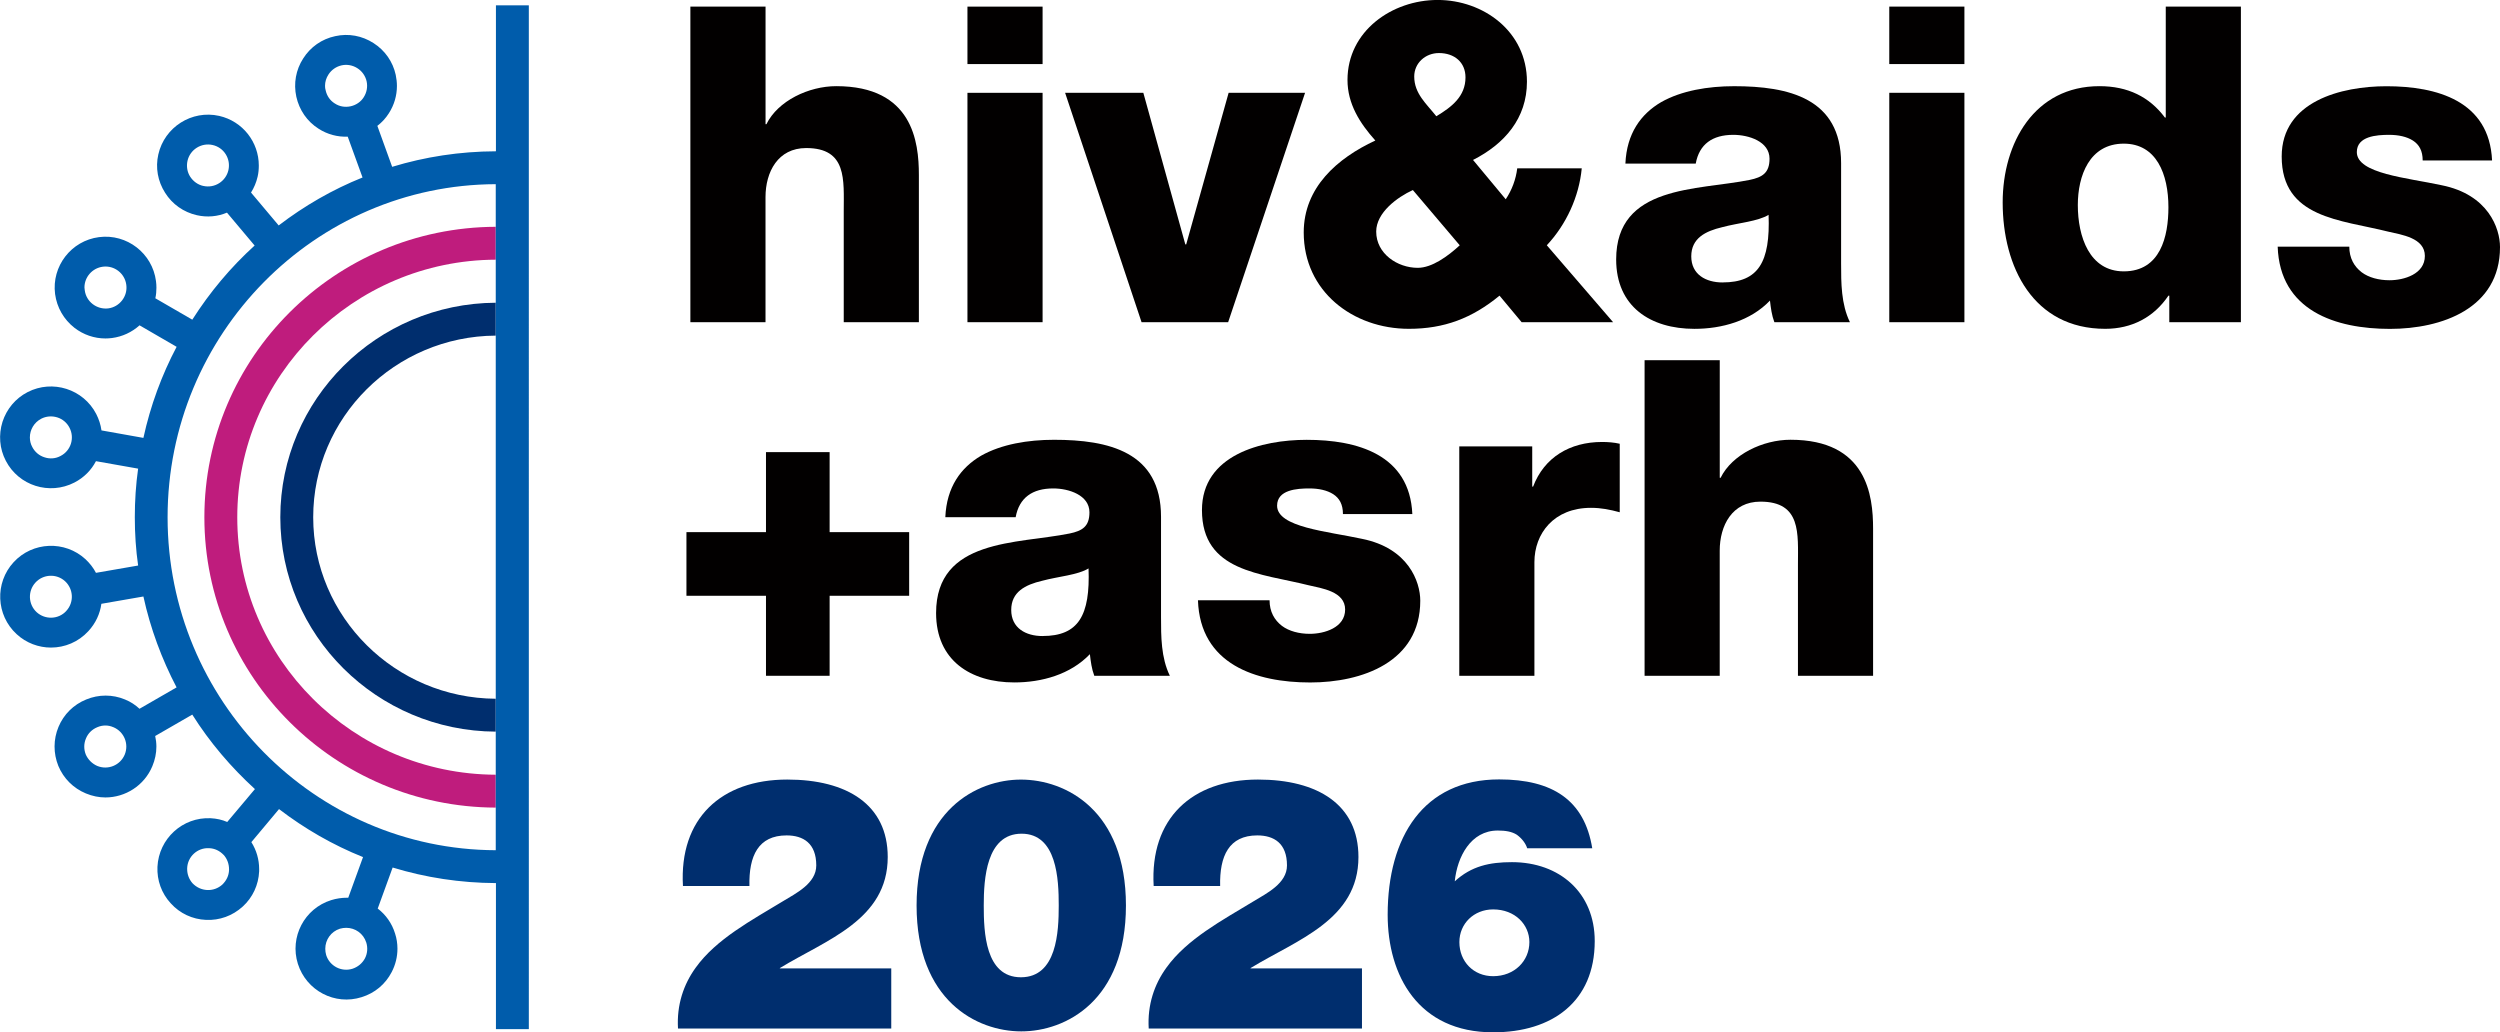
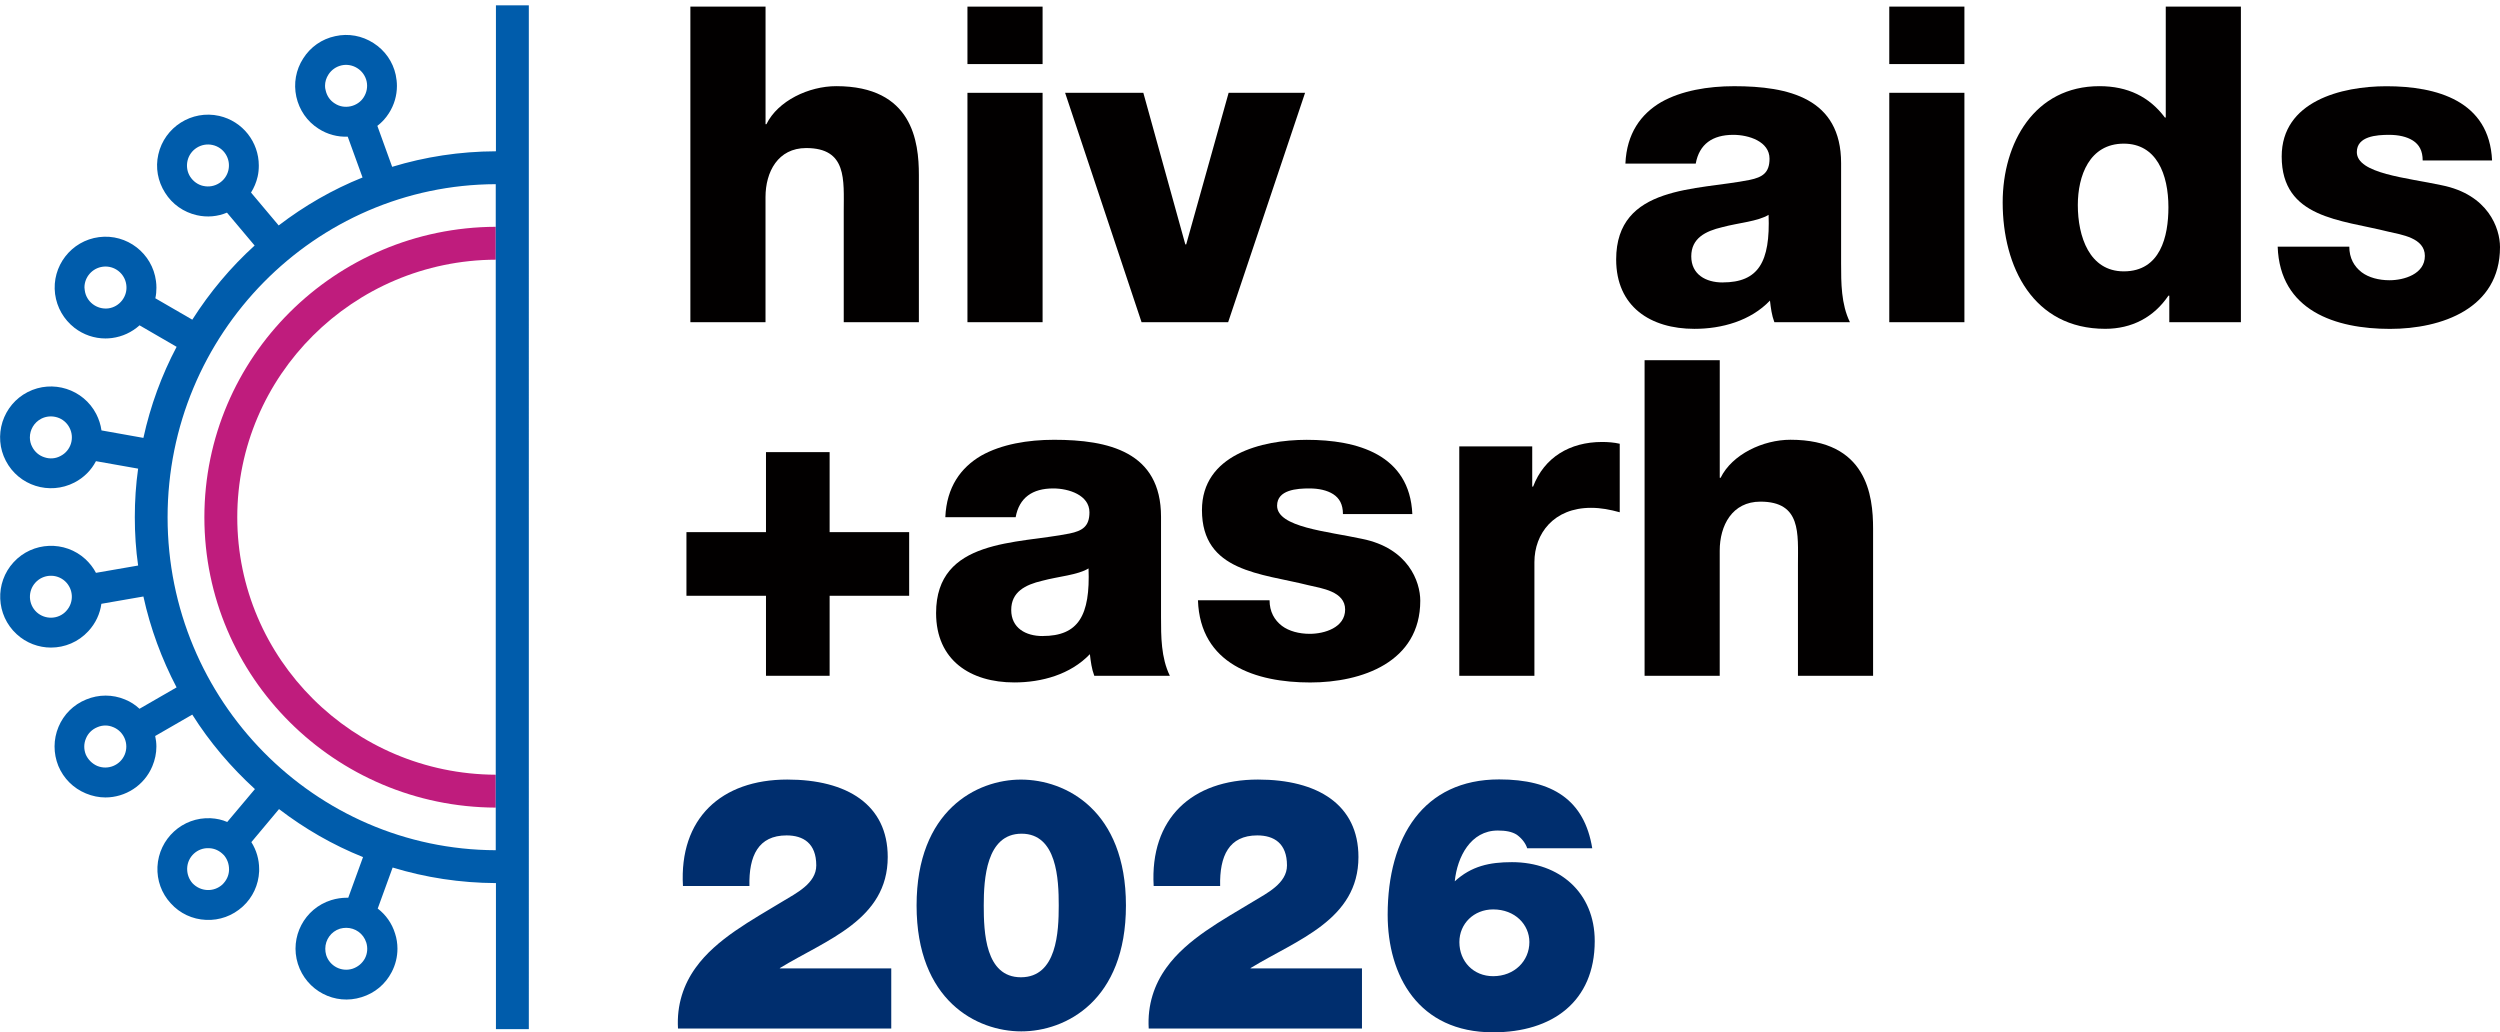
<svg xmlns="http://www.w3.org/2000/svg" id="Layer_2" data-name="Layer 2" viewBox="0 0 687.09 283.72">
  <defs>
    <style>      .cls-1 {        fill: #005cab;      }      .cls-2 {        fill: #020000;      }      .cls-3 {        fill: #bf1c7d;      }      .cls-4 {        fill: #002e6e;      }    </style>
  </defs>
  <g id="Logos">
    <g>
      <path class="cls-3" d="M56.17,142.16c0,43.92,35.87,79.63,80.08,79.8v-9.04c-39.19-.16-71.04-31.8-71.04-70.75s31.84-70.63,71.04-70.8v-9.04c-44.21.17-80.08,35.87-80.08,79.84" />
-       <path class="cls-4" d="M77.04,142.16c0,32.42,26.54,58.76,59.21,58.92v-9.04c-27.69-.17-50.17-22.47-50.17-49.88s22.47-49.76,50.17-49.92v-9.04c-32.67.17-59.21,26.54-59.21,58.96" />
      <path class="cls-1" d="M136.25,41.58c-9.9.04-19.44,1.52-28.47,4.27l-4.07-11.26c1.23-.94,2.3-2.09,3.16-3.45,1.48-2.3,2.22-4.89,2.22-7.52,0-1.02-.12-2.01-.33-3.04-.78-3.61-2.96-6.74-6.12-8.75-3.13-2.01-6.86-2.71-10.52-1.89-3.66.78-6.79,2.96-8.79,6.13-2.02,3.12-2.68,6.86-1.89,10.52.82,3.66,2.95,6.78,6.12,8.79,2.42,1.56,5.22,2.3,8.01,2.18l4.07,11.22c-8.3,3.33-16.03,7.81-23.05,13.18l-7.6-9.04c.82-1.31,1.44-2.75,1.81-4.35.24-1.03.33-2.05.33-3.08,0-6.41-4.4-12.16-10.89-13.64-7.52-1.69-15.04,3.08-16.73,10.6-.82,3.61-.16,7.35,1.86,10.52,1.97,3.16,5.09,5.34,8.71,6.17,2.88.66,5.75.37,8.3-.7l7.6,9.04c-6.57,5.96-12.32,12.82-17.13,20.38l-10.15-5.88v-.04c.21-.95.29-1.89.29-2.88,0-.62-.04-1.19-.12-1.81-.99-7.64-8.01-13.07-15.65-12.08-7.65.98-13.07,8.01-12.08,15.65.5,3.7,2.38,6.98,5.34,9.29,2.46,1.89,5.42,2.91,8.5,2.91.58,0,1.2-.04,1.81-.12,2.84-.37,5.47-1.6,7.56-3.49l10.19,5.91c-4.1,7.77-7.19,16.15-9.12,24.99v.04l-11.54-2.06v-.04c-.21-1.52-.7-3.04-1.44-4.48-3.53-6.82-11.99-9.54-18.86-6-3.33,1.72-5.75,4.64-6.9,8.18-1.11,3.57-.82,7.35.91,10.68,3.54,6.86,11.99,9.53,18.86,5.99,2.63-1.36,4.64-3.41,5.92-5.87l11.59,2.05c-.62,4.35-.91,8.84-.91,13.36s.29,8.95.91,13.27l-11.59,2.01c-.69-1.36-1.69-2.63-2.87-3.74-5.67-5.22-14.55-4.85-19.76.82-5.22,5.67-4.85,14.54.82,19.76,2.67,2.47,6.08,3.7,9.45,3.7,3.78,0,7.52-1.52,10.27-4.51,2.02-2.18,3.21-4.81,3.58-7.52l11.55-2.01c1.93,8.83,5.06,17.22,9.12,24.98l-10.19,5.88c-1.15-1.07-2.46-1.94-3.98-2.55-3.41-1.43-7.24-1.43-10.68,0-3.45,1.4-6.16,4.07-7.6,7.52-1.44,3.45-1.44,7.27-.05,10.73,1.44,3.45,4.11,6.12,7.56,7.56,1.77.74,3.61,1.11,5.38,1.11,5.46,0,10.68-3.25,12.9-8.59.74-1.76,1.11-3.58,1.11-5.38,0-.99-.12-1.97-.33-2.92l10.19-5.88c4.8,7.61,10.64,14.46,17.22,20.47l-7.61,9.04c-1.43-.62-2.96-.95-4.55-1.03-7.73-.37-14.26,5.63-14.63,13.35-.16,3.7,1.11,7.27,3.65,10.03,2.51,2.79,5.96,4.4,9.71,4.56,3.69.17,7.27-1.11,10.07-3.66,2.75-2.5,4.35-5.96,4.52-9.69v-.62c0-2.63-.74-5.18-2.14-7.4l7.6-9.08c7.03,5.38,14.79,9.87,23.09,13.19l-4.06,11.17h-.37c-1.4,0-2.88.21-4.32.66-7.36,2.3-11.47,10.15-9.16,17.5,2.34,7.4,10.19,11.51,17.55,9.16,3.58-1.11,6.49-3.53,8.22-6.86,1.06-2.01,1.6-4.23,1.6-6.45,0-1.4-.21-2.83-.66-4.19-.86-2.8-2.55-5.14-4.73-6.82h-.04l4.11-11.3c9,2.75,18.53,4.23,28.39,4.28v40.14h9.04V1.47h-9.04v40.11ZM92,28.43c-1.31-.82-2.17-2.09-2.5-3.61-.13-.41-.17-.82-.17-1.23,0-1.11.33-2.17.95-3.12.82-1.27,2.1-2.17,3.61-2.51,1.48-.33,3.04-.04,4.32.78,1.31.82,2.22,2.14,2.55,3.61.33,1.52.04,3.04-.78,4.35-.82,1.32-2.14,2.18-3.61,2.51-1.52.33-3.08.08-4.36-.78M55.88,51.11c-1.48-.33-2.75-1.23-3.61-2.55-.82-1.27-1.07-2.84-.74-4.35.69-3.08,3.78-5.06,6.9-4.36,1.48.33,2.79,1.23,3.61,2.55.82,1.31,1.07,2.84.74,4.35-.7,3.08-3.78,5.06-6.9,4.35M23.29,79.75c-.04-.24-.08-.5-.08-.74,0-2.84,2.14-5.34,5.06-5.71,3.16-.41,6.04,1.85,6.44,4.97.21,1.56-.21,3.04-1.14,4.27-.95,1.23-2.3,2.02-3.82,2.22-3.16.37-6.08-1.85-6.46-5.01M31.14,199.85c2.96,1.23,4.36,4.6,3.13,7.56-1.23,2.92-4.6,4.32-7.56,3.09-1.4-.62-2.51-1.73-3.13-3.12-.57-1.44-.57-3,.05-4.44.57-1.4,1.69-2.5,3.12-3.08,1.44-.62,3-.62,4.39,0M61.46,234.94c.99,1.11,1.49,2.51,1.49,3.99v.16c-.04,1.56-.74,2.96-1.85,4.03-1.15,1.03-2.62,1.56-4.15,1.49-1.56-.08-2.96-.74-4.03-1.85-.95-1.07-1.48-2.46-1.48-3.9v-.24c.12-3.21,2.84-5.67,5.99-5.51,1.57.04,2.96.73,4.03,1.85M100.66,259.02c.46,1.48.33,3.04-.37,4.39-.74,1.36-1.94,2.35-3.42,2.84-3.04.95-6.28-.74-7.23-3.78-.16-.57-.24-1.15-.24-1.72,0-2.46,1.56-4.72,4.03-5.51.58-.16,1.15-.24,1.73-.24,2.46,0,4.72,1.56,5.5,4.03M12.24,125.69c-1.48-.46-2.67-1.48-3.37-2.84-.45-.82-.66-1.73-.66-2.63,0-2.1,1.15-4.11,3.12-5.14,1.36-.7,2.92-.82,4.4-.37,1.48.46,2.68,1.49,3.37,2.84,1.48,2.84.37,6.33-2.46,7.77-1.36.74-2.92.86-4.4.37M18.21,167.92c-2.14,2.34-5.79,2.46-8.14.33-2.34-2.17-2.46-5.83-.33-8.14,2.14-2.34,5.79-2.51,8.14-.37,2.34,2.17,2.51,5.83.33,8.17M136.25,233.67c-49.76-.16-90.19-41.13-90.19-91.5s40.43-91.39,90.19-91.55v183.05Z" />
      <g>
        <path class="cls-2" d="M189.75,1.82h20.65v32.31h.24c3.16-6.44,11.66-10.45,19.19-10.45,21.01,0,22.71,15.31,22.71,24.42v40.45h-20.65v-30.49c0-8.62.97-17.37-10.32-17.37-7.77,0-11.18,6.56-11.18,13.48v34.38h-20.65V1.82Z" />
        <path class="cls-2" d="M286.54,17.61h-20.65V1.82h20.65v15.79ZM265.89,25.51h20.65v63.04h-20.65V25.51Z" />
        <path class="cls-2" d="M337.55,88.55h-23.81l-21.01-63.04h21.5l11.54,41.66h.24l11.66-41.66h21.01l-21.14,63.04Z" />
-         <path class="cls-2" d="M412.12,81.26c-7.53,6.19-15.18,9.11-24.9,9.11-15.43,0-28.91-10.32-28.91-26.48,0-12.39,9.23-20.41,19.68-25.27-4.25-4.74-7.65-10.08-7.65-16.64,0-13.48,12.27-21.99,24.78-21.99s24.54,8.62,24.54,22.47c0,10.08-6.19,17.13-14.82,21.5l8.99,10.81c1.7-2.55,2.79-5.47,3.16-8.5h17.73c-.73,7.77-4.25,15.43-9.6,21.14l18.22,21.14h-25.14l-6.07-7.29ZM388.31,52.23c-4.25,1.94-10.08,6.19-10.08,11.42,0,6.07,5.83,9.96,11.42,9.96,3.89,0,8.26-3.16,11.54-6.19l-12.88-15.18ZM402.77,21.26c0-4.13-3.04-6.68-7.29-6.68-3.77,0-6.8,2.79-6.8,6.44,0,4.74,3.4,7.53,6.07,10.93,4.25-2.55,8.02-5.47,8.02-10.69Z" />
        <path class="cls-2" d="M446.72,44.94c.36-8.26,4.25-13.61,9.84-16.88,5.59-3.16,12.88-4.37,20.04-4.37,14.94,0,29.4,3.28,29.4,21.14v27.57c0,5.34,0,11.18,2.43,16.16h-20.77c-.73-1.94-.97-3.89-1.21-5.95-5.34,5.59-13.24,7.77-20.77,7.77-12.03,0-21.5-6.07-21.5-19.07,0-20.53,22.35-18.95,36.68-21.86,3.52-.73,5.47-1.94,5.47-5.83,0-4.74-5.71-6.56-9.96-6.56-5.71,0-9.35,2.55-10.32,7.9h-19.31ZM473.44,77.62c9.84,0,13.12-5.59,12.63-18.58-2.92,1.82-8.26,2.19-12.75,3.4-4.62,1.09-8.5,3.04-8.5,8.02s4.01,7.17,8.62,7.17Z" />
        <path class="cls-2" d="M539.89,17.61h-20.65V1.82h20.65v15.79ZM519.24,25.51h20.65v63.04h-20.65V25.51Z" />
        <path class="cls-2" d="M615.88,88.55h-19.68v-7.29h-.24c-4.01,5.95-10.08,9.11-17.37,9.11-19.8,0-28.18-17.01-28.18-34.74,0-16.4,8.75-31.95,26.6-31.95,7.77,0,13.73,2.92,17.98,8.62h.24V1.82h20.65v86.73ZM571.06,56.36c0,8.62,3.16,18.22,12.63,18.22,10.08,0,12.27-9.6,12.27-17.61,0-9.11-3.28-17.49-12.27-17.49-9.47,0-12.63,8.87-12.63,16.88Z" />
        <path class="cls-2" d="M645.67,67.78c0,3.16,1.34,5.47,3.4,7.05,1.94,1.46,4.74,2.19,7.65,2.19,4.01,0,9.72-1.7,9.72-6.68s-6.44-5.83-10.08-6.68c-13-3.28-29.27-3.64-29.27-20.65,0-15.18,16.4-19.31,28.79-19.31,13.85,0,28.3,4.01,29.03,20.41h-19.07c0-2.67-.97-4.37-2.67-5.47-1.7-1.09-4.01-1.58-6.56-1.58-3.4,0-8.87.36-8.87,4.74,0,5.95,13.85,7.05,23.32,9.11,12.75,2.55,16.03,11.78,16.03,17.01,0,16.88-16.03,22.47-30.25,22.47-14.94,0-30.25-4.98-30.85-22.59h19.68Z" />
        <path class="cls-2" d="M210.52,124.26h17.49v21.99h21.86v17.49h-21.86v21.99h-17.49v-21.99h-21.86v-17.49h21.86v-21.99Z" />
        <path class="cls-2" d="M259.81,142.12c.36-8.26,4.25-13.61,9.84-16.88,5.59-3.16,12.88-4.37,20.04-4.37,14.94,0,29.4,3.28,29.4,21.14v27.57c0,5.34,0,11.18,2.43,16.16h-20.77c-.73-1.94-.97-3.89-1.21-5.95-5.34,5.59-13.24,7.77-20.77,7.77-12.03,0-21.5-6.07-21.5-19.07,0-20.53,22.35-18.95,36.68-21.86,3.52-.73,5.47-1.94,5.47-5.83,0-4.74-5.71-6.56-9.96-6.56-5.71,0-9.35,2.55-10.32,7.9h-19.31ZM286.54,174.8c9.84,0,13.12-5.59,12.63-18.58-2.92,1.82-8.26,2.19-12.75,3.4-4.62,1.09-8.5,3.04-8.5,8.02s4.01,7.17,8.62,7.17Z" />
        <path class="cls-2" d="M348.92,164.96c0,3.16,1.34,5.47,3.4,7.05,1.94,1.46,4.74,2.19,7.65,2.19,4.01,0,9.72-1.7,9.72-6.68s-6.44-5.83-10.08-6.68c-13-3.28-29.27-3.64-29.27-20.65,0-15.18,16.4-19.31,28.79-19.31,13.85,0,28.3,4.01,29.03,20.41h-19.07c0-2.67-.97-4.37-2.67-5.47-1.7-1.09-4.01-1.58-6.56-1.58-3.4,0-8.87.36-8.87,4.74,0,5.95,13.85,7.05,23.32,9.11,12.75,2.55,16.03,11.78,16.03,17.01,0,16.88-16.03,22.47-30.25,22.47-14.94,0-30.25-4.98-30.85-22.59h19.68Z" />
        <path class="cls-2" d="M401.07,122.69h20.04v11.05h.24c3.04-8.02,10.08-12.27,18.95-12.27,1.58,0,3.28.12,4.86.49v18.83c-2.67-.73-5.1-1.22-7.9-1.22-10.2,0-15.55,7.05-15.55,14.94v31.22h-20.65v-63.04Z" />
        <path class="cls-2" d="M452,99h20.65v32.31h.24c3.16-6.44,11.66-10.45,19.19-10.45,21.01,0,22.71,15.31,22.71,24.42v40.45h-20.65v-30.49c0-8.62.97-17.37-10.32-17.37-7.77,0-11.18,6.56-11.18,13.48v34.38h-20.65v-86.73Z" />
      </g>
      <g>
        <path class="cls-4" d="M187.7,243.51c-1.07-18.56,10.5-29.26,28.67-29.26,16.43,0,27.61,6.9,27.61,21.29,0,17.3-16.91,22.75-29.65,30.52v.09h30.62v16.52h-58.61c-.39-6.51,1.55-12.15,4.86-16.72,5.64-7.87,15.36-13.02,24-18.27,3.5-2.14,9.14-4.86,9.14-9.82,0-6.12-3.59-8.26-8.16-8.26-7.78,0-10.4,5.64-10.21,13.9h-18.27Z" />
        <path class="cls-4" d="M280.58,268.59c9.91,0,10.4-12.54,10.4-19.73s-.49-19.73-10.21-19.73-10.4,12.44-10.4,19.73.39,19.73,10.21,19.73M280.58,214.26c12.34,0,28.87,8.45,28.87,34.6s-16.52,34.6-28.77,34.6-28.77-8.46-28.77-34.6,16.52-34.6,28.67-34.6" />
        <path class="cls-4" d="M317.07,243.51c-1.07-18.56,10.5-29.26,28.67-29.26,16.43,0,27.61,6.9,27.61,21.29,0,17.3-16.91,22.75-29.65,30.52v.09h30.62v16.52h-58.61c-.39-6.51,1.55-12.15,4.86-16.72,5.64-7.87,15.35-13.02,24-18.27,3.5-2.14,9.14-4.86,9.14-9.82,0-6.12-3.59-8.26-8.16-8.26-7.78,0-10.4,5.64-10.21,13.9h-18.27Z" />
        <path class="cls-4" d="M437.61,233.15c-2.15-13.28-10.93-18.94-25.58-18.94-20.8,0-30.65,15.82-30.65,37.2,0,16.69,8.4,32.31,28.99,32.31,16.21,0,27.92-8.4,27.92-25.09,0-13.28-9.66-21.68-22.75-21.68-6.15,0-11.13,1.07-15.72,5.27.68-6.74,4.39-13.96,11.81-13.96,2.15,0,3.91.29,5.27,1.17,1.47,1.08,2.44,2.44,2.83,3.71h17.86ZM410.37,249.94c6.05,0,9.96,4.2,9.96,8.98,0,5.17-4.1,9.37-9.96,9.37-5.37,0-9.28-4-9.28-9.37,0-5.08,4-8.98,9.28-8.98" />
      </g>
    </g>
  </g>
</svg>